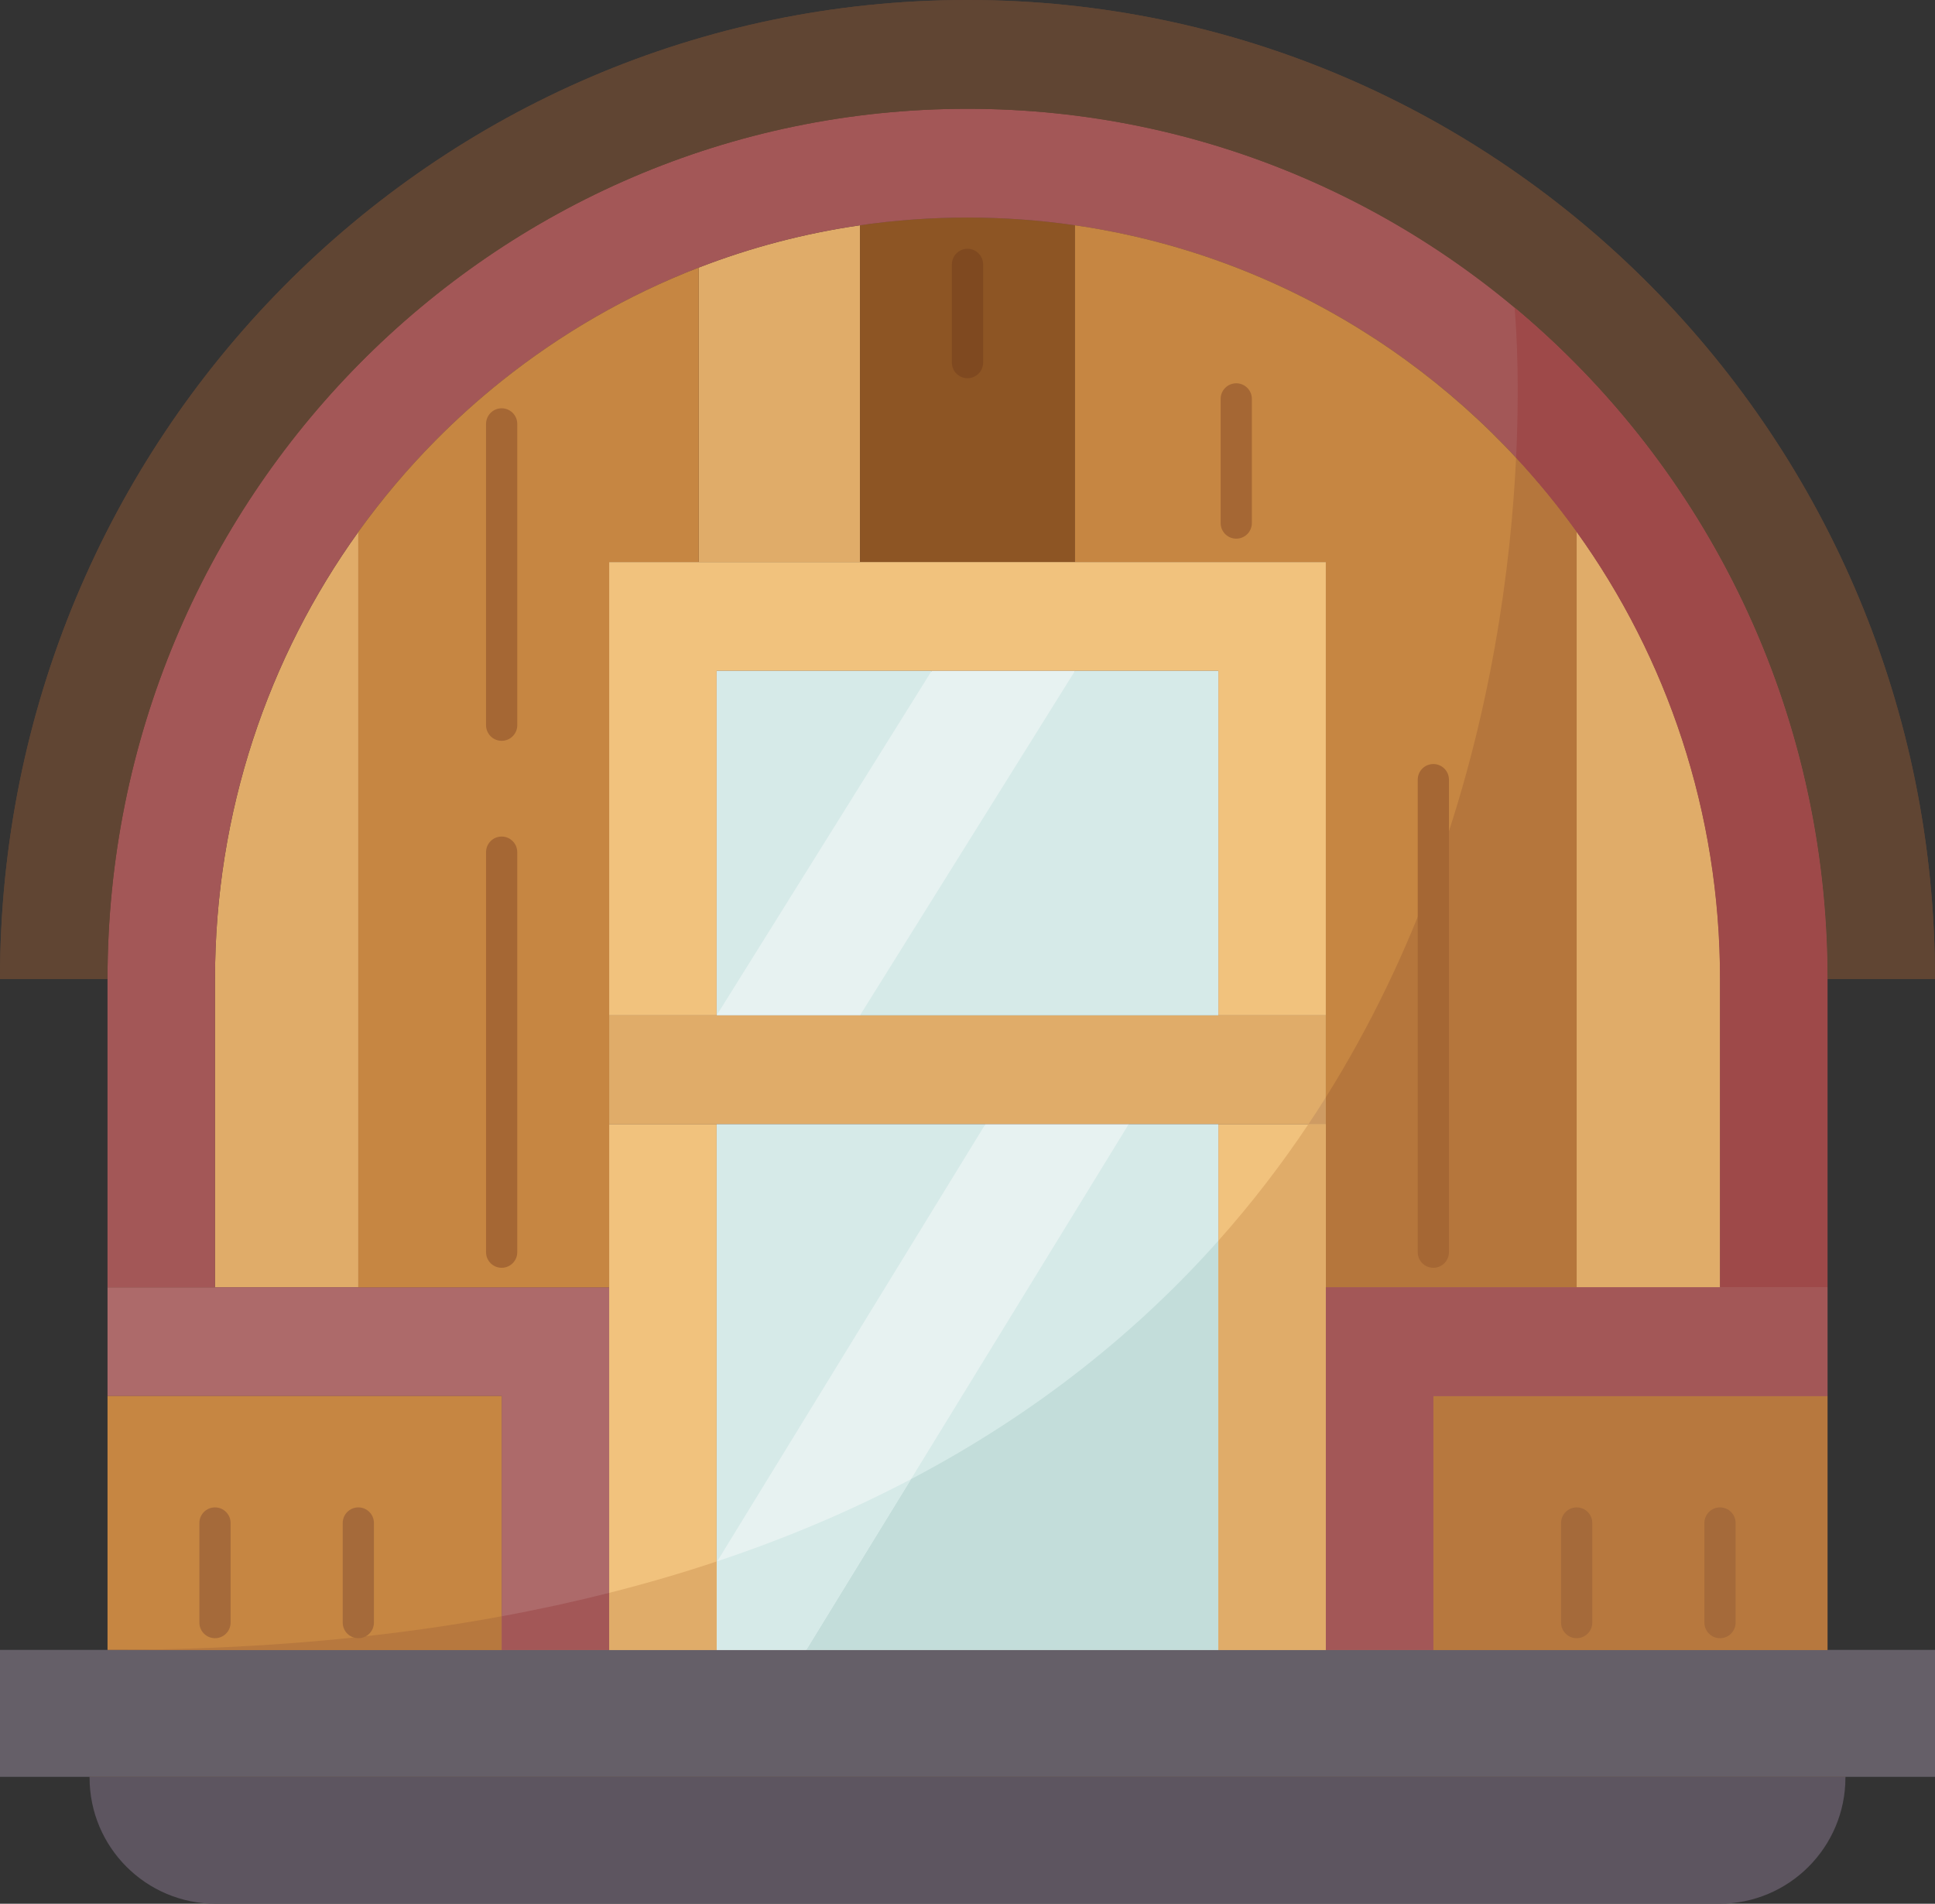
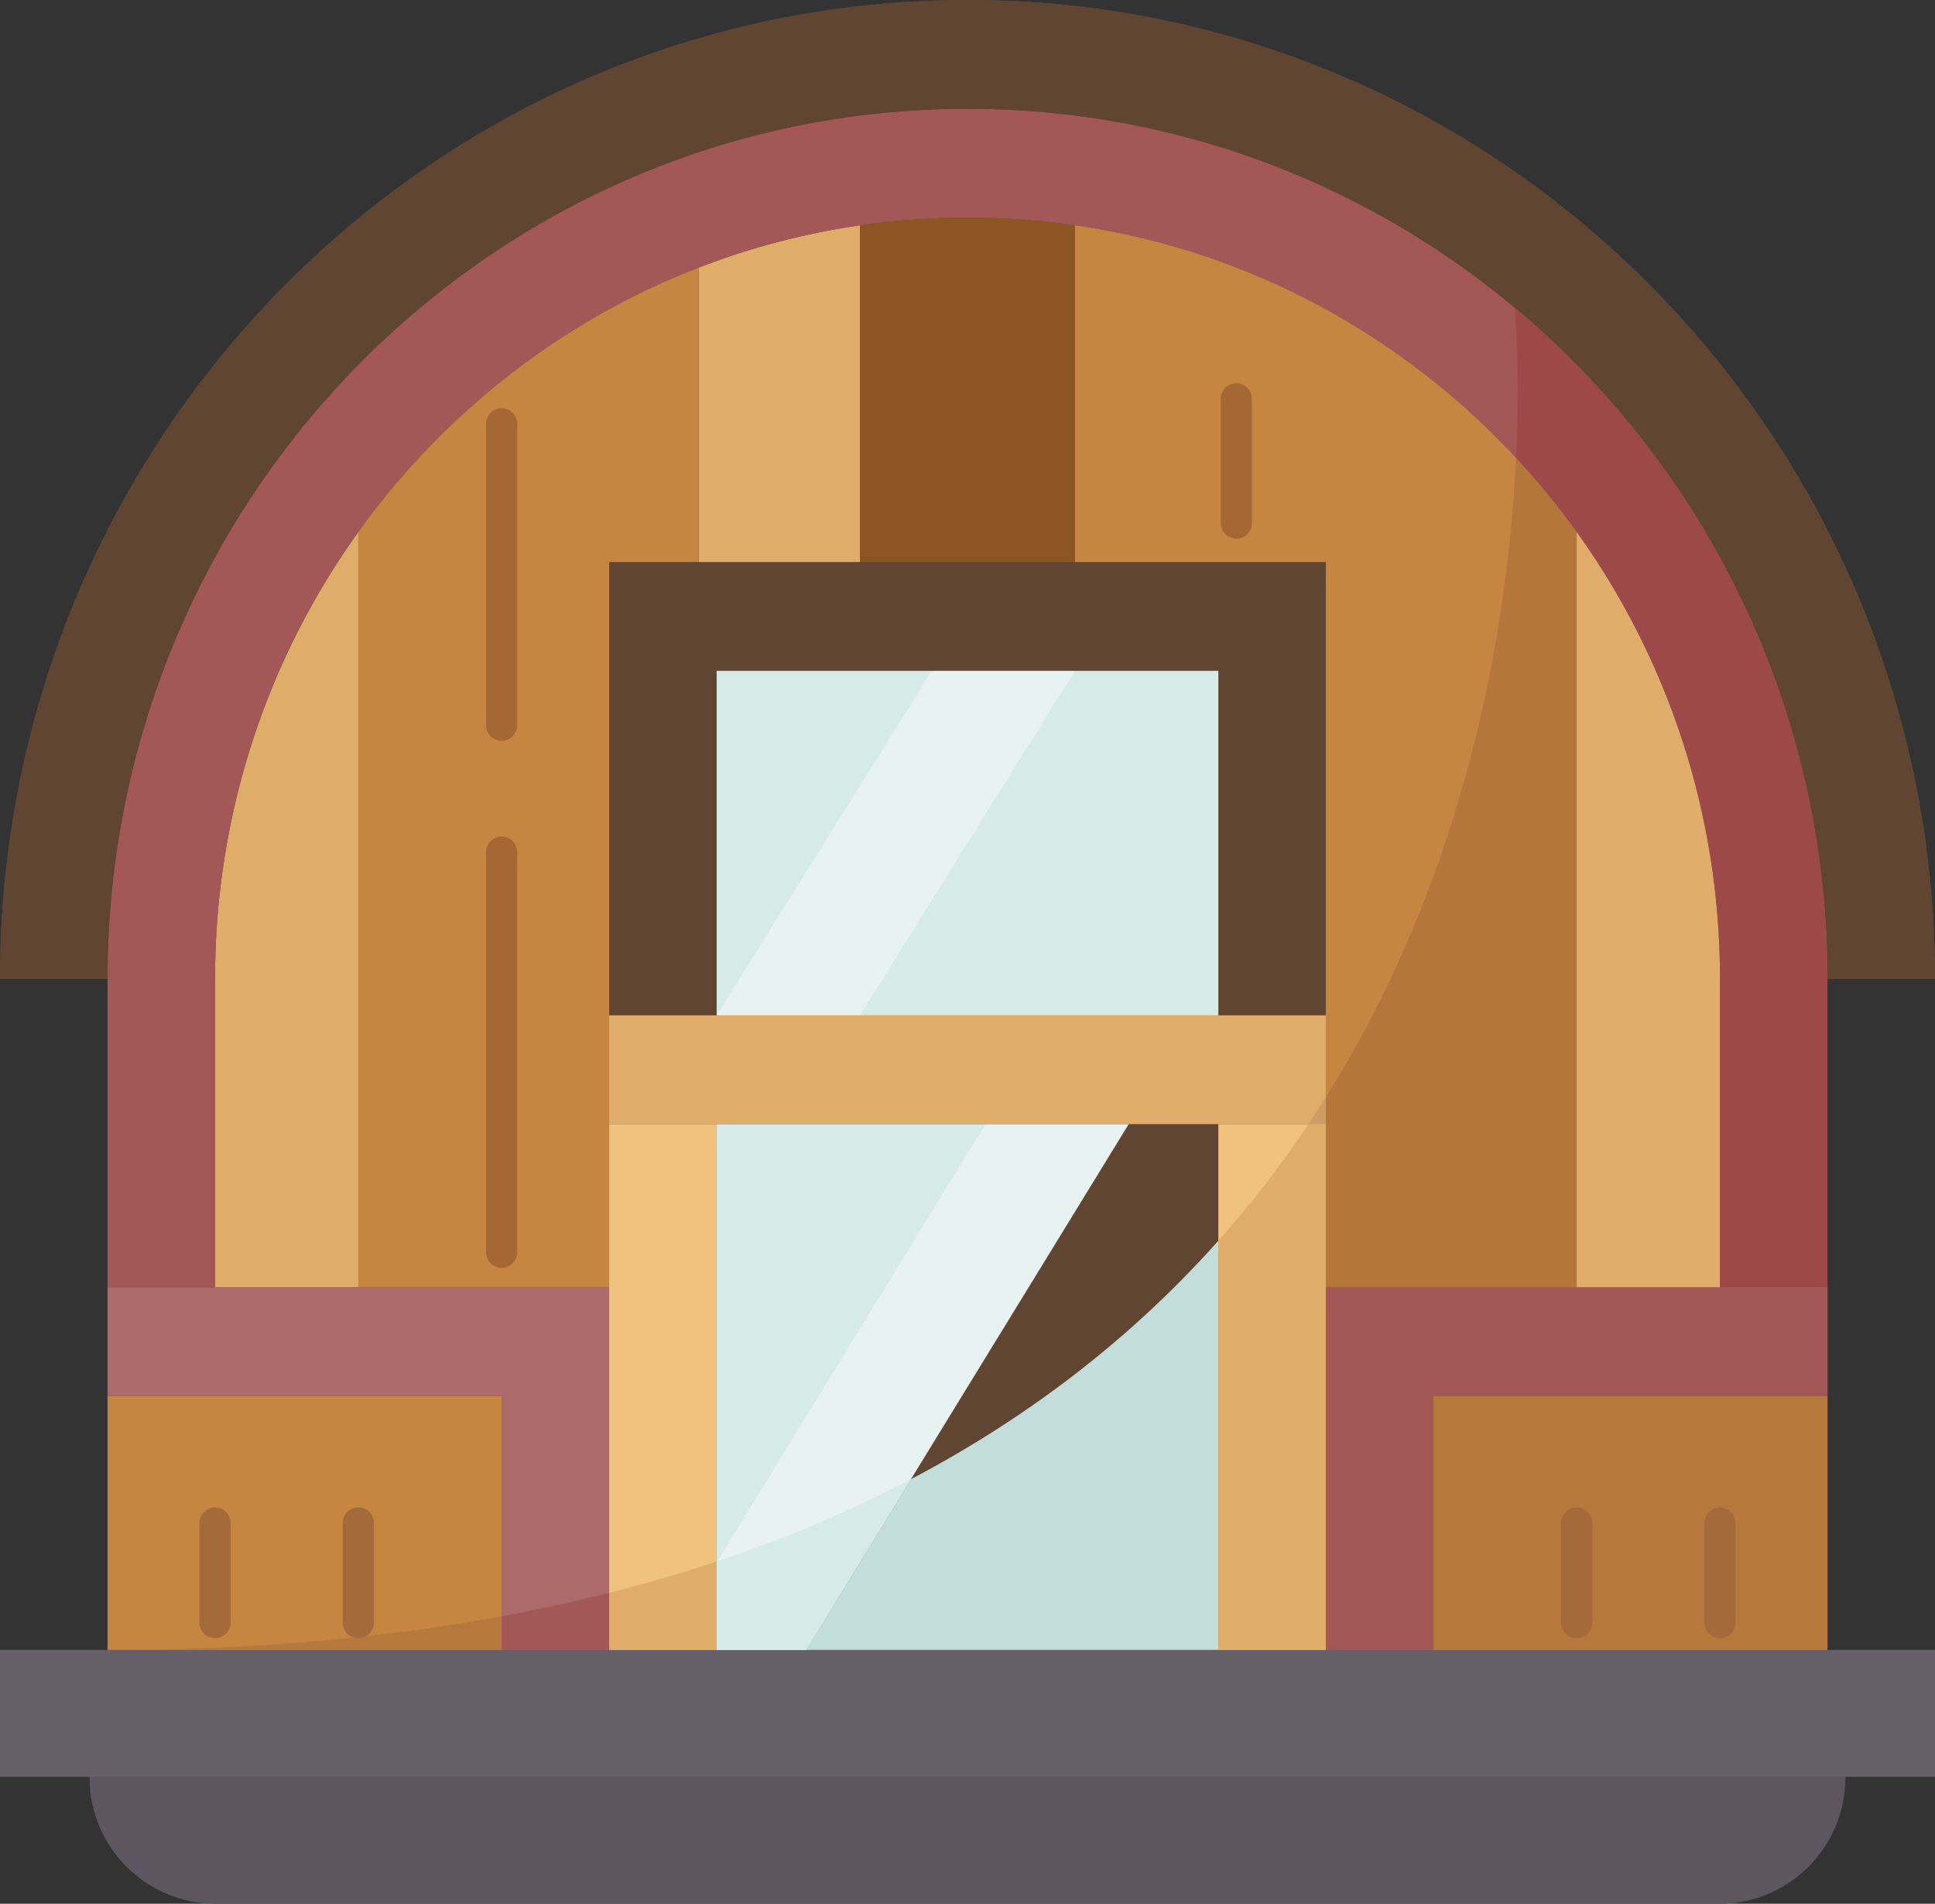
<svg xmlns="http://www.w3.org/2000/svg" height="488.0" preserveAspectRatio="xMidYMid meet" version="1.0" viewBox="-0.0 0.0 496.0 488.0" width="496.0" zoomAndPan="magnify">
  <rect x="-0.0" y="0.0" width="496.0" height="488.0" fill="#333333" stroke="none" />
  <g>
    <g>
      <path d="M468.44,357.87c-9.065-10.138-12.632-19.627,0-27.89c-13.074-22.758-12.677-49.204,0-79.01 c9.19,0,18.37,0,27.56,0c0-69.31-27.76-132.05-72.64-177.46C378.48,28.09,316.48,0,248,0S117.52,28.09,72.64,73.51 C27.76,118.92,0,181.66,0,250.97c9.19,0,18.37,0,27.56,0c16.401,31.495,18.585,58.519,0,79.01c7.063,9.464,7.328,18.767,0,27.89 c12.916,21.687,12.916,43.373,0,65.06c15.499,12.595,13.965,23.442-4.6,32.54v0.19c152.033,21.142,302.115,21.726,450.08,0v-0.19 l-4.6-32.54C454.759,401.243,454.759,379.557,468.44,357.87z" fill="#604533" />
    </g>
    <g>
      <path d="M473.04,455.47v0.19c0,17.86-14.48,32.34-32.34,32.34H55.3c-17.86,0-32.34-14.48-32.34-32.34v-0.19 H473.04z" fill="#5d5560" />
    </g>
    <g>
      <path d="M496 422.93L496 455.47 473.04 455.47 22.96 455.47 0 455.47 0 422.93 27.56 422.93 55.11 422.93 91.85 422.93 128.59 422.93 156.15 422.93 183.7 422.93 206.67 422.93 312.3 422.93 339.85 422.93 367.41 422.93 404.15 422.93 440.89 422.93 468.44 422.93z" fill="#655f68" />
    </g>
    <g>
      <path d="M220.44,57.75v86.33h-41.33V68.59C192.25,63.5,206.09,59.83,220.44,57.75z" fill="#e0ac69" />
    </g>
    <g>
      <path d="M91.85,136.35v193.63H55.11v-79.01C55.11,208.14,68.74,168.53,91.85,136.35z" fill="#e0ac69" />
    </g>
    <g>
      <path d="M248,55.77c9.36,0,18.56,0.67,27.56,1.98v86.33h-55.12V57.75C229.44,56.44,238.64,55.77,248,55.77z" fill="#8d5524" />
    </g>
    <g>
      <path d="M440.89,250.97v79.01h-36.74V136.35C427.26,168.53,440.89,208.14,440.89,250.97z" fill="#e0ac69" />
    </g>
    <g>
      <path d="M468.44 329.98L468.44 357.87 367.41 357.87 367.41 422.93 339.85 422.93 339.85 329.98 367.41 329.98 404.15 329.98 440.89 329.98z" fill="#ad6a6a" />
    </g>
    <g>
      <path d="M156.15 329.98L156.15 422.93 128.59 422.93 128.59 357.87 27.56 357.87 27.56 329.98 55.11 329.98 91.85 329.98 128.59 329.98z" fill="#ad6a6a" />
    </g>
    <g>
      <path d="M468.44,250.97v79.01h-27.55v-79.01c0-42.83-13.63-82.44-36.74-114.62 c-29.95-41.71-75.82-70.96-128.59-78.6c-9-1.31-18.2-1.98-27.56-1.98c-9.36,0-18.56,0.67-27.56,1.98 c-14.35,2.08-28.19,5.75-41.33,10.84c-18.35,7.1-35.35,16.96-50.52,29.07c-5.95,4.75-11.62,9.86-16.98,15.28 c-7.17,7.26-13.78,15.08-19.76,23.41c-23.11,32.18-36.74,71.79-36.74,114.62v79.01H27.56v-79.01c0-61.61,24.67-117.37,64.56-157.74 c39.9-40.37,95-65.34,155.88-65.34C369.75,27.89,468.44,127.76,468.44,250.97z" fill="#a35757" />
    </g>
    <g>
      <path d="M496,250.97c-9.19,0-18.37,0-27.56,0c0-123.21-98.69-223.08-220.44-223.08 c-60.88,0-115.98,24.97-155.88,65.34c-39.89,40.37-64.56,96.13-64.56,157.74c-9.19,0-18.37,0-27.56,0 c0-69.31,27.76-132.05,72.64-177.46C117.52,28.09,179.52,0,248,0s130.48,28.09,175.36,73.51C468.24,118.92,496,181.66,496,250.97z" fill="#604533" />
    </g>
    <g>
      <path d="M440.89 422.93L404.15 422.93 367.41 422.93 367.41 357.87 468.44 357.87 468.44 422.93z" fill="#c68642" />
    </g>
    <g>
      <path d="M91.85 422.93L55.11 422.93 27.56 422.93 27.56 357.87 128.59 357.87 128.59 422.93z" fill="#c68642" />
    </g>
    <g>
      <path d="M128.59,97.66c15.17-12.11,32.17-21.97,50.52-29.07v75.49h-22.96v116.19v27.88v41.83h-27.56H91.85 V136.35c5.98-8.33,12.59-16.15,19.76-23.41C116.97,107.52,122.64,102.41,128.59,97.66z" fill="#c68642" />
    </g>
    <g>
      <path d="M367.41,329.98h-27.56v-41.83v-27.88V144.08h-22.96h-41.33V57.75 c52.77,7.64,98.64,36.89,128.59,78.6v193.63H367.41z" fill="#c68642" />
    </g>
    <g>
      <path d="M339.85 260.27L339.85 288.15 312.3 288.15 289.33 288.15 252.59 288.15 183.7 288.15 156.15 288.15 156.15 260.27 183.7 260.27 220.44 260.27 312.3 260.27z" fill="#e0ac69" />
    </g>
    <g>
      <path d="M339.85 329.98L339.85 422.93 312.3 422.93 312.3 288.15 339.85 288.15z" fill="#f1c27d" />
    </g>
    <g>
      <path d="M183.7 400.47L183.7 422.93 156.15 422.93 156.15 329.98 156.15 288.15 183.7 288.15z" fill="#f1c27d" />
    </g>
    <g>
-       <path d="M339.85 144.08L339.85 260.27 312.3 260.27 312.3 171.96 275.56 171.96 238.81 171.96 183.7 171.96 183.7 260.27 156.15 260.27 156.15 144.08 179.11 144.08 220.44 144.08 275.56 144.08 316.89 144.08z" fill="#f1c27d" />
-     </g>
+       </g>
    <g>
-       <path d="M312.3,288.15v134.78l-105.63,0c12.24-59.9,39.793-104.827,82.66-134.78L312.3,288.15z" fill="#d6eae8" />
-     </g>
+       </g>
    <g>
      <path d="M312.3,171.96v88.31l-91.86,0c-5.202-33.38,15.966-62.349,55.12-88.31L312.3,171.96z" fill="#d6eae8" />
    </g>
    <g>
      <path d="M238.81,171.96c-7.659,41.036-29.118,67.128-55.11,88.31l0-88.31L238.81,171.96z" fill="#d6eae8" />
    </g>
    <g>
      <path d="M252.59,288.15c-9.103,45.153-33.246,81.936-68.89,112.32l0-112.32L252.59,288.15z" fill="#d6eae8" />
    </g>
    <g>
      <path d="M289.33 288.15L206.67 422.93 183.7 422.93 183.7 400.47 252.59 288.15z" fill="#e7f2f1" />
    </g>
    <g>
      <path d="M275.56 171.96L220.44 260.27 183.7 260.27 238.81 171.96z" fill="#e7f2f1" />
    </g>
    <g>
      <path d="M339.85,281.28v6.87h-4.45C336.93,285.87,338.42,283.58,339.85,281.28z" fill="#ce9b63" />
    </g>
    <g>
      <path d="M440.89,250.97v79.01h-36.74V136.35C427.26,168.53,440.89,208.14,440.89,250.97z" fill="#e0ac69" />
    </g>
    <g>
      <path d="M388.62,117.37c-1.31,27.32-6.2,66.29-21.21,107.29c-6.86,18.75-15.84,37.93-27.56,56.62v6.87v41.83 h27.56h36.74V136.35C399.37,129.69,394.18,123.35,388.62,117.37z" fill="#b5763c" />
    </g>
    <g>
      <path d="M468.44,250.97v79.01h-27.55v-79.01c0-42.83-13.63-82.44-36.74-114.62 c-4.78-6.66-9.97-13-15.53-18.98c1.14-23.62-0.4-38.54-0.4-38.54C437.21,119.74,468.44,181.66,468.44,250.97z" fill="#9e4949" />
    </g>
    <g>
      <path d="M440.89 422.93L404.15 422.93 367.41 422.93 367.41 357.87 468.44 357.87 468.44 422.93z" fill="#b7783e" />
    </g>
    <g>
      <path d="M312.3,318.05v104.88H206.67l26.85-43.77C266.07,362.04,291.86,340.99,312.3,318.05z" fill="#c3ddda" />
    </g>
    <g>
      <path d="M339.85,329.98v92.95H312.3V318.05c8.63-9.68,16.29-19.7,23.1-29.9h4.45V329.98z" fill="#e0ac69" />
    </g>
    <g>
      <path d="M468.44 329.98L468.44 357.87 367.41 357.87 367.41 422.93 339.85 422.93 339.85 329.98 367.41 329.98 404.15 329.98 440.89 329.98z" fill="#a35757" />
    </g>
    <g>
      <path d="M233.52,379.16l-26.85,43.77H183.7v-22.46l0.16-0.26C201.95,394.17,218.46,387.09,233.52,379.16z" fill="#d6eae8" />
    </g>
    <g>
      <path d="M183.7,400.47v22.46h-27.55v-14.62c9.57-2.42,18.75-5.11,27.55-8.05V400.47z" fill="#e0ac69" />
    </g>
    <g>
      <path d="M156.15,408.31v14.62h-27.56v-8.62C138.12,412.56,147.3,410.55,156.15,408.31z" fill="#a35757" />
    </g>
    <g>
      <path d="M91.85,419.63c-11.78,1.27-24.02,2.18-36.74,2.72c-8.94,0.39-18.12,0.58-27.55,0.58h27.55h36.74 h36.74v-8.62C116.88,416.48,104.64,418.26,91.85,419.63z" fill="#b7783e" />
    </g>
    <g>
-       <path d="M248,96.95c-2.209,0-4-1.791-4-4V67.77c0-2.209,1.791-4,4-4s4,1.791,4,4V92.95 C252,95.159,250.209,96.95,248,96.95z" fill="#7f4920" />
-     </g>
+       </g>
    <g>
      <path d="M55.11,419.93c-2.209,0-4-1.791-4-4V390.4c0-2.209,1.791-4,4-4s4,1.791,4,4v25.529 C59.11,418.139,57.319,419.93,55.11,419.93z" fill="#a56a3a" />
    </g>
    <g>
      <path d="M91.85,419.93c-2.209,0-4-1.791-4-4V390.4c0-2.209,1.791-4,4-4s4,1.791,4,4v25.529 C95.85,418.139,94.059,419.93,91.85,419.93z" fill="#a56a3a" />
    </g>
    <g>
      <path d="M128.59,189.9c-2.209,0-4-1.791-4-4v-77.24c0-2.209,1.791-4,4-4s4,1.791,4,4v77.24 C132.59,188.109,130.799,189.9,128.59,189.9z" fill="#a56734" />
    </g>
    <g>
      <path d="M128.59,324.98c-2.209,0-4-1.791-4-4V218.44c0-2.209,1.791-4,4-4s4,1.791,4,4v102.54 C132.59,323.189,130.799,324.98,128.59,324.98z" fill="#a56734" />
    </g>
    <g>
      <path d="M316.89,138.08c-2.209,0-4-1.791-4-4v-31.83c0-2.209,1.791-4,4-4s4,1.791,4,4v31.83 C320.89,136.289,319.099,138.08,316.89,138.08z" fill="#a56734" />
    </g>
    <g>
      <path d="M440.89,419.93c-2.209,0-4-1.791-4-4V390.4c0-2.209,1.791-4,4-4s4,1.791,4,4v25.529 C444.89,418.139,443.099,419.93,440.89,419.93z" fill="#a56a3a" />
    </g>
    <g>
      <path d="M404.15,419.93c-2.209,0-4-1.791-4-4V390.4c0-2.209,1.791-4,4-4s4,1.791,4,4v25.529 C408.15,418.139,406.359,419.93,404.15,419.93z" fill="#a56a3a" />
    </g>
    <g>
-       <path d="M367.41,324.98c-2.209,0-4-1.791-4-4V199.85c0-2.209,1.791-4,4-4s4,1.791,4,4V320.98 C371.41,323.189,369.619,324.98,367.41,324.98z" fill="#a56734" />
-     </g>
+       </g>
  </g>
</svg>